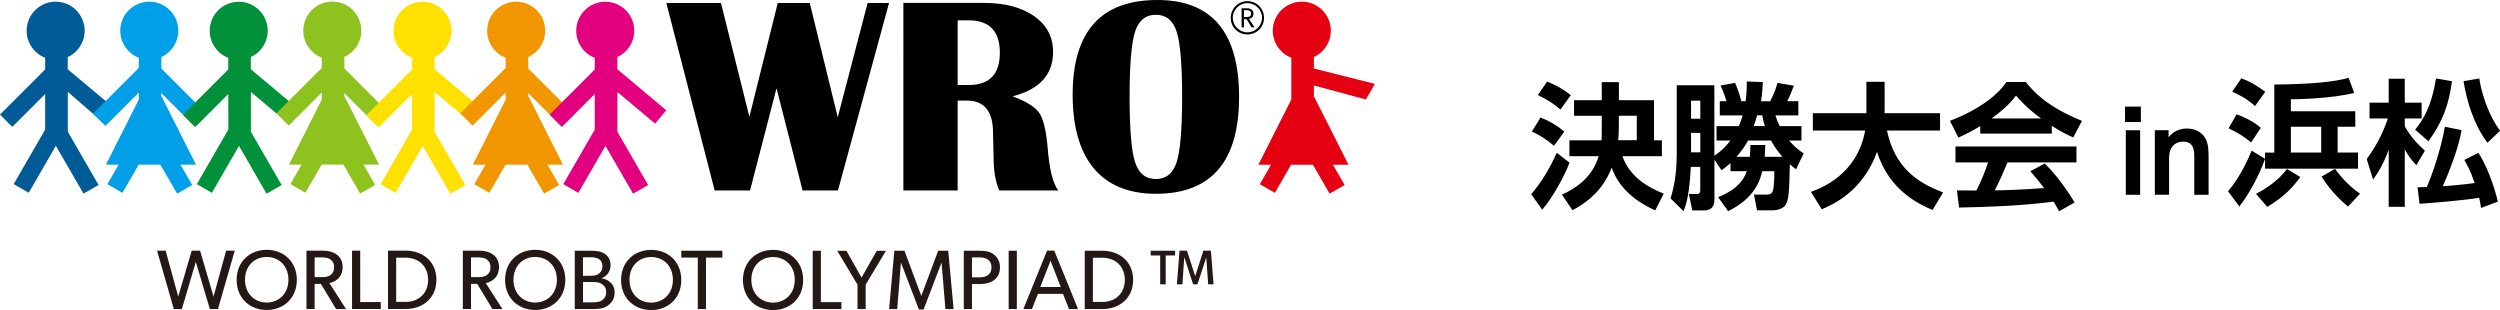
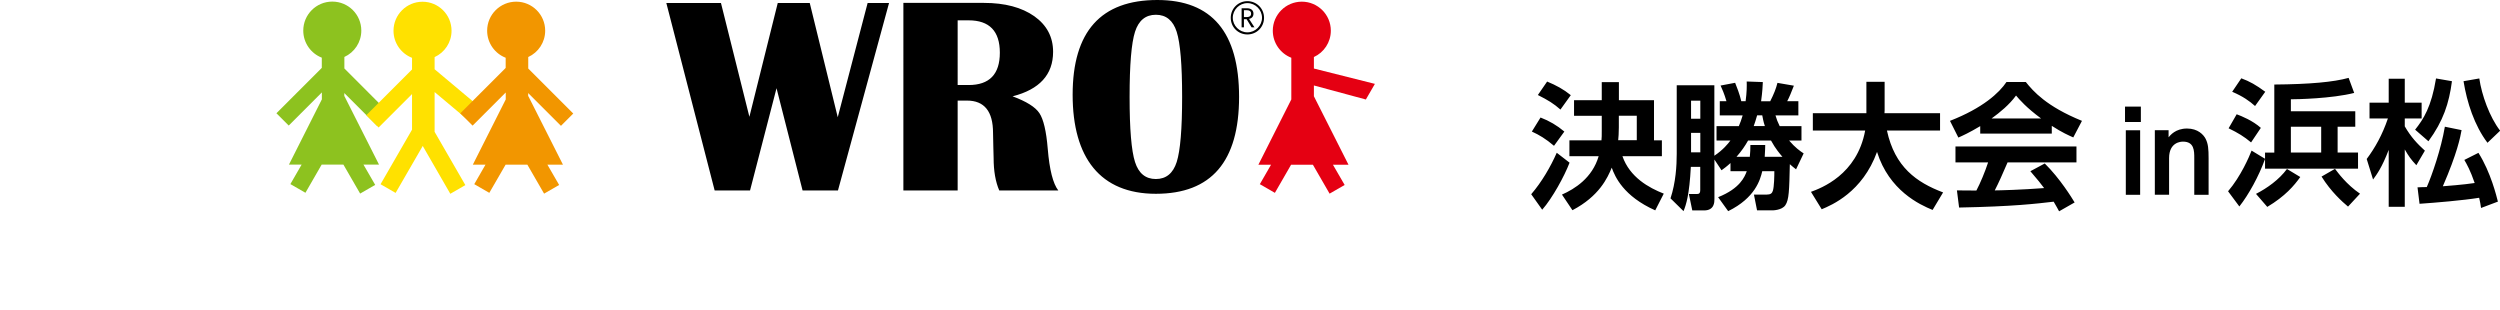
<svg xmlns="http://www.w3.org/2000/svg" id="a" viewBox="0 0 345.48 42.84">
  <defs>
    <style>.b{fill:#f29600;}.c{fill:#e3007f;}.d{fill:#e50012;}.e{fill:#8dc21f;}.f{fill:#009fe8;}.g{fill:#00913a;}.h{fill:#ffe100;}.i{fill:#005b96;}.j{fill:#231815;}</style>
  </defs>
-   <path class="i" d="M14.52,17.16l1.6-1.92-6.76-5.67v-1.68c1.38-.63,2.34-2.03,2.34-3.64C11.7,2.03,9.9,.23,7.69,.23S3.68,2.03,3.68,4.24c0,1.7,1.06,3.16,2.56,3.74v1.61L0,15.83l1.7,1.7,4.54-4.54v4.92L1.89,25.44l2.08,1.2,3.75-6.49,3.82,6.61,2.08-1.2-4.25-7.36v-5.5l5.16,4.46Z" />
-   <path class="f" d="M22.29,13.29v-.43l4.53,4.53,1.7-1.7-6.22-6.22v-1.59c1.38-.63,2.34-2.03,2.34-3.64,0-2.22-1.8-4.01-4.01-4.01s-4.01,1.8-4.01,4.01c0,1.7,1.06,3.16,2.56,3.74v1.41l-6.32,6.32,1.7,1.7,4.63-4.63v.96l-4.55,9.02h1.75l-1.55,2.69,2.08,1.2,2.24-3.89h3.01l2.31,4,2.08-1.2-1.62-2.8h2.15l-4.78-9.46Z" />
-   <path class="g" d="M39.88,17.08l1.54-1.84-6.76-5.67v-1.68c1.38-.63,2.34-2.03,2.34-3.64,0-2.22-1.8-4.01-4.01-4.01s-4.01,1.8-4.01,4.01c0,1.7,1.06,3.16,2.56,3.74v1.61l-6.26,6.26,1.7,1.7,4.57-4.57v4.92l-4.35,7.54,2.08,1.2,3.75-6.49,3.81,6.61,2.08-1.2-4.25-7.36v-5.5l5.22,4.38Z" />
  <path class="e" d="M47.58,13.29v-.43l4.53,4.53,1.7-1.7-6.22-6.23v-1.59c1.38-.63,2.34-2.02,2.34-3.64,0-2.22-1.79-4.01-4.01-4.01s-4.01,1.8-4.01,4.01c0,1.7,1.06,3.16,2.56,3.74v1.41l-6.27,6.27,1.7,1.7,4.58-4.58v.96l-4.55,9.02h1.75l-1.55,2.69,2.08,1.2,2.24-3.89h3.01l2.31,4,2.08-1.2-1.62-2.8h2.15l-4.78-9.46Z" />
  <path class="h" d="M65.28,17.08l1.54-1.84-6.76-5.67v-1.68c1.38-.63,2.34-2.02,2.34-3.64,0-2.22-1.8-4.01-4.01-4.01s-4.01,1.8-4.01,4.01c0,1.7,1.06,3.16,2.56,3.74v1.61l-6.32,6.32,1.7,1.7,4.62-4.62v4.92l-4.35,7.54,2.08,1.2,3.75-6.49,3.81,6.61,2.08-1.2-4.25-7.36v-5.5l5.22,4.38Z" />
  <path class="b" d="M72.99,13.29v-.43l4.53,4.53,1.7-1.7-6.22-6.22v-1.59c1.38-.63,2.34-2.02,2.34-3.64,0-2.22-1.8-4.01-4.01-4.01s-4.01,1.8-4.01,4.01c0,1.7,1.06,3.16,2.56,3.74v1.41l-6.27,6.27,1.7,1.7,4.58-4.58v.96l-4.55,9.02h1.75l-1.55,2.69,2.08,1.2,2.25-3.89h3.01l2.31,4,2.08-1.2-1.62-2.8h2.15l-4.78-9.46Z" />
-   <path class="c" d="M90.53,17.08l1.54-1.84-6.76-5.67v-1.68c1.38-.63,2.34-2.02,2.34-3.64,0-2.22-1.8-4.01-4.01-4.01s-4.01,1.8-4.01,4.01c0,1.7,1.06,3.16,2.56,3.74v1.61l-6.24,6.24,1.7,1.7,4.54-4.55v4.92l-4.35,7.54,2.08,1.2,3.75-6.49,3.82,6.61,2.08-1.2-4.25-7.36v-5.5l5.22,4.38Z" />
  <path class="d" d="M181.57,13.29v-1.48l7.18,1.94,1.25-2.16-8.43-2.12v-1.59c1.38-.63,2.34-2.03,2.34-3.64,0-2.22-1.8-4.01-4.01-4.01s-4.01,1.8-4.01,4.01c0,1.7,1.06,3.16,2.56,3.74v5.76l-4.55,9.02h1.75l-1.55,2.69,2.08,1.2,2.24-3.89h3.01l2.31,4,2.08-1.2-1.62-2.8h2.15l-4.78-9.46Z" />
-   <path class="j" d="M30.11,42.71h-1.11l-1.94-6.52-1.93,6.52h-1.11l-2.32-8.07h1.19l1.74,6.35,1.86-6.35h1.16l1.86,6.35,1.74-6.35h1.19l-2.32,8.07Zm6.75,.13c-2.27,0-4.16-1.58-4.16-4.16s1.89-4.16,4.16-4.16,4.16,1.58,4.16,4.16-1.89,4.16-4.16,4.16Zm0-7.33c-1.65,0-3,1.18-3,3.15s1.37,3.15,3,3.15,3-1.19,3-3.15-1.35-3.15-3-3.15Zm9.58,7.19l-2.1-3.47h-.86v3.47h-1.13v-8.06h2.28c1.44,0,2.72,.67,2.72,2.27,0,1.41-.98,2.04-1.83,2.21l2.3,3.59h-1.37Zm-.78-6.84c-.36-.27-.79-.29-1.35-.29h-.83v2.73h.83c.56,0,.99-.02,1.35-.28,.36-.27,.51-.6,.51-1.09s-.15-.82-.51-1.07Zm2.99,6.84v-8.06h1.13v7.1h2.84v.96h-3.97Zm7.4,0h-2.43v-8.06h2.43c2.42,0,4.26,1.53,4.26,4.03s-1.85,4.03-4.26,4.03Zm0-7.09h-1.3v6.11h1.3c1.82,0,3.11-1.19,3.11-3.05s-1.28-3.06-3.11-3.06Zm12,7.09l-2.1-3.47h-.86v3.47h-1.13v-8.06h2.28c1.44,0,2.72,.67,2.72,2.27,0,1.41-.98,2.04-1.83,2.21l2.3,3.59h-1.37Zm-.78-6.84c-.36-.27-.79-.29-1.35-.29h-.83v2.73h.83c.56,0,.99-.02,1.35-.28,.36-.27,.51-.6,.51-1.09s-.15-.82-.51-1.07Zm6.69,6.98c-2.27,0-4.16-1.58-4.16-4.16s1.89-4.16,4.16-4.16,4.16,1.58,4.16,4.16-1.89,4.16-4.16,4.16Zm0-7.33c-1.65,0-3,1.18-3,3.15s1.37,3.15,3,3.15,3-1.19,3-3.15-1.35-3.15-3-3.15Zm10.12,6.67c-.5,.4-1.14,.53-2.03,.53h-2.62v-8.06h2.17c.76,0,1.41,.06,1.92,.39,.49,.32,.86,.79,.86,1.63s-.55,1.55-1.23,1.76v.02c1.09,.22,1.79,.9,1.79,1.96,0,.84-.36,1.37-.86,1.76Zm-2.48-6.63h-1.04v2.56h.95c.56,0,.93-.05,1.2-.25,.27-.2,.54-.48,.54-1.06,0-1.03-.78-1.25-1.65-1.25Zm1.59,3.71c-.4-.27-.9-.29-1.41-.29h-1.21v2.81h1.21c.51,0,1.02-.01,1.41-.28,.4-.27,.58-.62,.58-1.13s-.19-.84-.58-1.11Zm6.8,3.59c-2.27,0-4.16-1.58-4.16-4.16s1.89-4.16,4.16-4.16,4.16,1.58,4.16,4.16-1.89,4.16-4.16,4.16Zm0-7.33c-1.65,0-3,1.18-3,3.15s1.37,3.15,3,3.15,3-1.19,3-3.15-1.35-3.15-3-3.15Zm7.57,.08v7.11h-1.13v-7.11h-2.28v-.95h5.68v.95h-2.27Zm9.27,7.25c-2.27,0-4.16-1.58-4.16-4.16s1.89-4.16,4.16-4.16,4.16,1.58,4.16,4.16-1.89,4.16-4.16,4.16Zm0-7.33c-1.65,0-3,1.18-3,3.15s1.37,3.15,3,3.15,3-1.19,3-3.15-1.35-3.15-3-3.15Zm5.48,7.19v-8.06h1.13v7.1h2.84v.96h-3.97Zm7.32-3.37v3.37h-1.13v-3.37l-2.8-4.68h1.27l2.09,3.7,2.1-3.7h1.27l-2.8,4.68Zm11.02,3.37l-.53-6.36h-.03l-2.46,6.43h-.64l-2.46-6.43h-.03l-.51,6.36h-1.12l.72-8.06h1.4l2.32,6.22h.02l2.32-6.22h1.39l.74,8.06h-1.12Zm4.8-3.46h-1.13v3.46h-1.13v-8.06h2.27c.78,0,1.46,.15,1.95,.57,.5,.43,.78,.96,.78,1.73,0,1.62-1.26,2.3-2.73,2.3Zm-.09-3.68h-1.04v2.76h1.04c.9,0,1.66-.36,1.66-1.38s-.76-1.38-1.66-1.38Zm4.03,7.14v-8.06h1.13v8.06h-1.13Zm8.34,0l-.83-2.1h-3.46l-.83,2.1h-1.19l3.28-8.08h.99l3.29,8.08h-1.26Zm-2.56-6.67l-1.41,3.62h2.83l-1.41-3.62Zm7.16,6.67h-2.43v-8.06h2.43c2.42,0,4.26,1.53,4.26,4.03s-1.85,4.03-4.26,4.03Zm0-7.09h-1.3v6.11h1.3c1.82,0,3.11-1.19,3.11-3.05s-1.28-3.06-3.11-3.06Zm8.76-.32v3.99h-.76v-3.99h-1.31v-.65h3.37v.65h-1.31Zm5.87,3.99l-.26-3.66h-.02l-1.2,3.66h-.6l-1.19-3.66h-.04l-.25,3.66h-.76l.36-4.65h1.03l1.13,3.49h.02l1.12-3.49h1.04l.36,4.65h-.76Z" />
  <path d="M122.86,.41l-7.06,25.91h-4.89l-3.6-14.13-3.66,14.13h-4.89L92.08,.41h7.55l3.93,15.73L107.48,.41h4.42l3.87,15.79L119.9,.41h2.96Zm9.48,25.91V13.9h1.29c2.4,0,3.6,1.49,3.6,4.47l.04,1.93,.04,1.53c0,1.79,.26,3.29,.78,4.49h8.16c-.73-.93-1.22-2.85-1.46-5.76-.2-2.44-.59-4.08-1.15-4.92-.56-.85-1.8-1.62-3.71-2.33,3.73-.95,5.6-3,5.6-6.15,0-2.05-.87-3.69-2.6-4.92-1.74-1.22-4.06-1.84-6.96-1.84h-11.13V26.32h7.51Zm0-23.51h1.52c2.87,0,4.31,1.49,4.31,4.47s-1.44,4.47-4.31,4.47h-1.52V2.81Zm27.6-2.81c-7.81,0-11.71,4.36-11.71,13.09s3.83,13.69,11.5,13.69,11.5-4.46,11.5-13.39-3.76-13.39-11.29-13.39m-.21,2.04c1.42,0,2.38,.79,2.88,2.36,.5,1.57,.75,4.57,.75,8.99s-.25,7.43-.75,9c-.5,1.56-1.46,2.35-2.88,2.35s-2.38-.78-2.88-2.35c-.5-1.56-.75-4.56-.75-9s.25-7.43,.75-9c.5-1.56,1.46-2.35,2.88-2.35m12.65,2.72c1.29,0,2.3-1.02,2.3-2.3s-1.02-2.3-2.3-2.3-2.3,1.02-2.3,2.3,1.01,2.3,2.3,2.3m0-4.33c1.1,0,2.02,.92,2.02,2.02s-.92,2.02-2.02,2.02-2.02-.92-2.02-2.02,.92-2.02,2.02-2.02m.23,2.18c.26-.05,.61-.23,.61-.72s-.37-.75-.89-.75h-.75V3.78h.32v-1.13h.37l.69,1.13h.4l-.75-1.16Zm-.32-1.2c.3,0,.6,.09,.6,.47s-.29,.48-.6,.48h-.39v-.95h.39m42.84,19.7c-.85,1.93-2.07,4.04-3.53,5.73l1.52,2.14c1.41-1.6,3.08-4.66,3.78-6.5l-1.77-1.37Zm-3.44-2.93c1.03,.47,1.92,1,3.06,1.97l1.43-1.97c-1.01-.85-2.07-1.47-3.29-1.94l-1.2,1.94Zm.83-5.05c1.41,.71,2.18,1.18,3.12,2.01l1.43-1.99c-1-.81-2.03-1.37-3.27-1.88l-1.28,1.86Zm5,.71v2.16h3.83v1.94c0,.79,0,1.09-.04,1.45h-4.43v2.2h4.04c-.88,3.01-3.32,4.53-5.07,5.3l1.45,2.16c3.7-1.94,4.85-4.47,5.43-5.88,.45,1.26,1.62,3.94,6.01,5.9l1.18-2.31c-2.07-.81-4.7-2.27-5.71-5.17h5.45v-2.2h-1.09v-5.54h-4.85v-2.5h-2.37v2.5h-3.83Zm6.1,5.54c.04-.39,.09-.96,.09-1.77v-1.62h2.48v3.38h-2.57Zm21.32,9.69s1.3,0,1.78-.71c.51-.75,.54-2.01,.62-5.67,.32,.3,.49,.41,.86,.71l1.05-2.2c-.51-.34-1.16-.79-2.01-1.78h1.71v-1.99h-3.01c-.28-.56-.43-.96-.58-1.48h3.16v-1.97h-1.54c.3-.56,.56-1.22,.92-2.14l-2.27-.39c-.19,.77-.49,1.54-1,2.54h-1.26c.19-1.41,.21-2.05,.24-2.65l-2.23-.08c.02,.6,.02,1.45-.15,2.72h-.6c-.21-.94-.66-2.08-.85-2.54l-2.01,.38c.17,.36,.54,1.2,.81,2.16h-.92v1.97h3.16c-.19,.62-.32,1.01-.53,1.48h-3.08v1.99h1.92c-.34,.45-1,1.28-2.22,2.1V11.78h-5.2v9.47c0,1.63-.13,3.96-.86,6.16l1.8,1.77c.36-.88,.81-2.25,1.01-6.12h1.3v3.19c0,.56-.24,.56-.54,.56h-1.03l.47,2.27h1.63c1.43,0,1.43-1.16,1.43-1.56v-5.47l.98,1.48c.32-.23,.71-.51,1.24-1v1.13h2.25c-.28,.75-.9,2.37-3.96,3.59l1.39,1.93c3.74-1.84,4.43-4.34,4.71-5.52h1.67c0,.58-.02,2.16-.21,2.72-.11,.34-.32,.51-.83,.51h-1.78l.43,2.18h2.12Zm-9.97-15.16v2.5h-1.28v-2.5h1.28Zm0,4.45v2.69h-1.28v-2.69h1.28Zm8.9,3.31c.06-.92,.06-1.24,.07-1.63h-2.05c0,.54-.02,1.03-.08,1.63h-1.84c.71-.81,1.18-1.5,1.6-2.25h3.17c.62,1.15,1.28,1.9,1.58,2.25h-2.46Zm-1.52-4.25c.19-.51,.26-.77,.47-1.48h.71c.08,.38,.13,.79,.36,1.48h-1.54Zm9.39,11.5c1.39-.58,5.64-2.37,7.65-7.93,1.67,5.33,5.88,7.29,7.68,8.02l1.45-2.42c-3.68-1.39-6.67-3.51-7.76-8.55h7.34v-2.4h-7.68c0-.09,.02-.32,.02-.38v-3.96h-2.52v4.34h-7.4v2.4h7.23c-1.13,6.14-6.12,7.96-7.49,8.47l1.48,2.4Zm21.92-10.46h9.88v-1.07c1.45,.94,2.37,1.33,2.97,1.6l1.2-2.29c-4.9-1.99-6.74-4.09-7.76-5.37h-2.67c-1.01,1.5-3.25,3.59-7.81,5.37l1.16,2.31c.58-.26,1.52-.68,3.02-1.58v1.03Zm13.04,9.52c-.39-.64-1.99-3.27-4.13-5.39l-1.99,1.07c1,1.15,1.48,1.77,1.9,2.33-3.08,.24-6.22,.32-6.82,.32,.58-1.13,1.05-2.2,1.77-3.87h9.52v-2.2h-16.72v2.2h4.51c-.43,1.31-1.07,2.85-1.62,3.89-.43,0-2.44-.02-2.69-.02l.3,2.37c7.59-.15,10.65-.53,13.07-.81,.41,.68,.54,.96,.75,1.33l2.14-1.22Zm-11.48-11.61c1.15-.83,2.48-1.92,3.38-3.17,.49,.58,1.43,1.67,3.46,3.17h-6.84Zm20.63-1.64h-2.19v2.13h2.19v-2.13Zm-.1,3.27h-1.98v8.92h1.98v-8.92Zm4,8.92v-5.07c0-2.23,1.67-2.28,1.92-2.28,1.56,0,1.56,1.27,1.56,2.28v5.07h1.98v-5.02c0-1.33-.06-2.01-.4-2.7-.29-.58-1.08-1.44-2.58-1.44-1.6,0-2.32,.94-2.55,1.21v-.98h-1.9v8.92h1.98Zm13.26-3.61h12.85v-2.23h-2.82v-3.57h2.44v-2.14h-8.9v-1.65c.79,0,5.65-.09,8.75-.88l-.77-2.08c-2.1,.58-5.35,.88-10.27,.92v9.41h-1.28v.85l-1.86-1.13c-.32,.83-1.48,3.55-3.25,5.62l1.56,2.1c1.28-1.62,2.69-4.17,3.55-6.56v1.35Zm-5.03-5.58c1.31,.64,2.12,1.13,3.1,1.95l1.35-2.01c-1.13-1.01-2.67-1.63-3.34-1.88l-1.11,1.93Zm.49-5.05c1.5,.64,2.39,1.28,3.16,1.97l1.41-1.97c-1.28-.94-2.14-1.43-3.31-1.86l-1.26,1.86Zm7.57,10.67c-1.09,1.48-2.74,2.65-4.28,3.44l1.56,1.8c2.48-1.48,3.72-2.95,4.56-4.13l-1.84-1.11Zm4.73-5.84v3.57h-4.19v-3.57h4.19Zm5.37,9.26c-1.9-1.3-3.06-2.91-3.46-3.44l-1.86,1.07c1.31,2.1,2.85,3.47,3.66,4.15l1.65-1.78Zm1.8-1.97c.49-.66,1.22-1.63,2.16-4.09v7.87h2.22v-7.93c.54,.94,.86,1.39,1.6,2.18l1.18-2.01c-1.05-.96-1.9-1.84-2.78-3.36v-1.09h2.33v-2.18h-2.33v-3.31h-2.22v3.31h-2.65v2.18h2.54c-.77,2.27-1.78,4.06-2.93,5.6l.88,2.84Zm8.7-13.96c-.64,3.93-1.73,5.62-2.89,7.08l1.84,1.6c2.05-2.8,2.85-5.24,3.25-8.3l-2.2-.38Zm-2.27,17.32c2.2-.15,6.01-.47,8.23-.83,.13,.53,.19,.94,.26,1.41l2.33-.88c-.19-.73-.98-4.04-2.69-6.74l-1.95,.98c.36,.62,.83,1.45,1.43,3.19-1.48,.23-4.09,.43-4.4,.45,1.99-4.58,2.42-6.8,2.59-7.76l-2.31-.47c-.51,3.04-1.78,6.72-2.5,8.34-.21,0-1.09,.02-1.28,.04l.28,2.27Zm11.12-10.11c-1.45-1.88-2.54-4.92-2.87-7.21l-2.18,.38c.47,2.93,1.5,6.12,3.31,8.51l1.75-1.67Z" />
</svg>